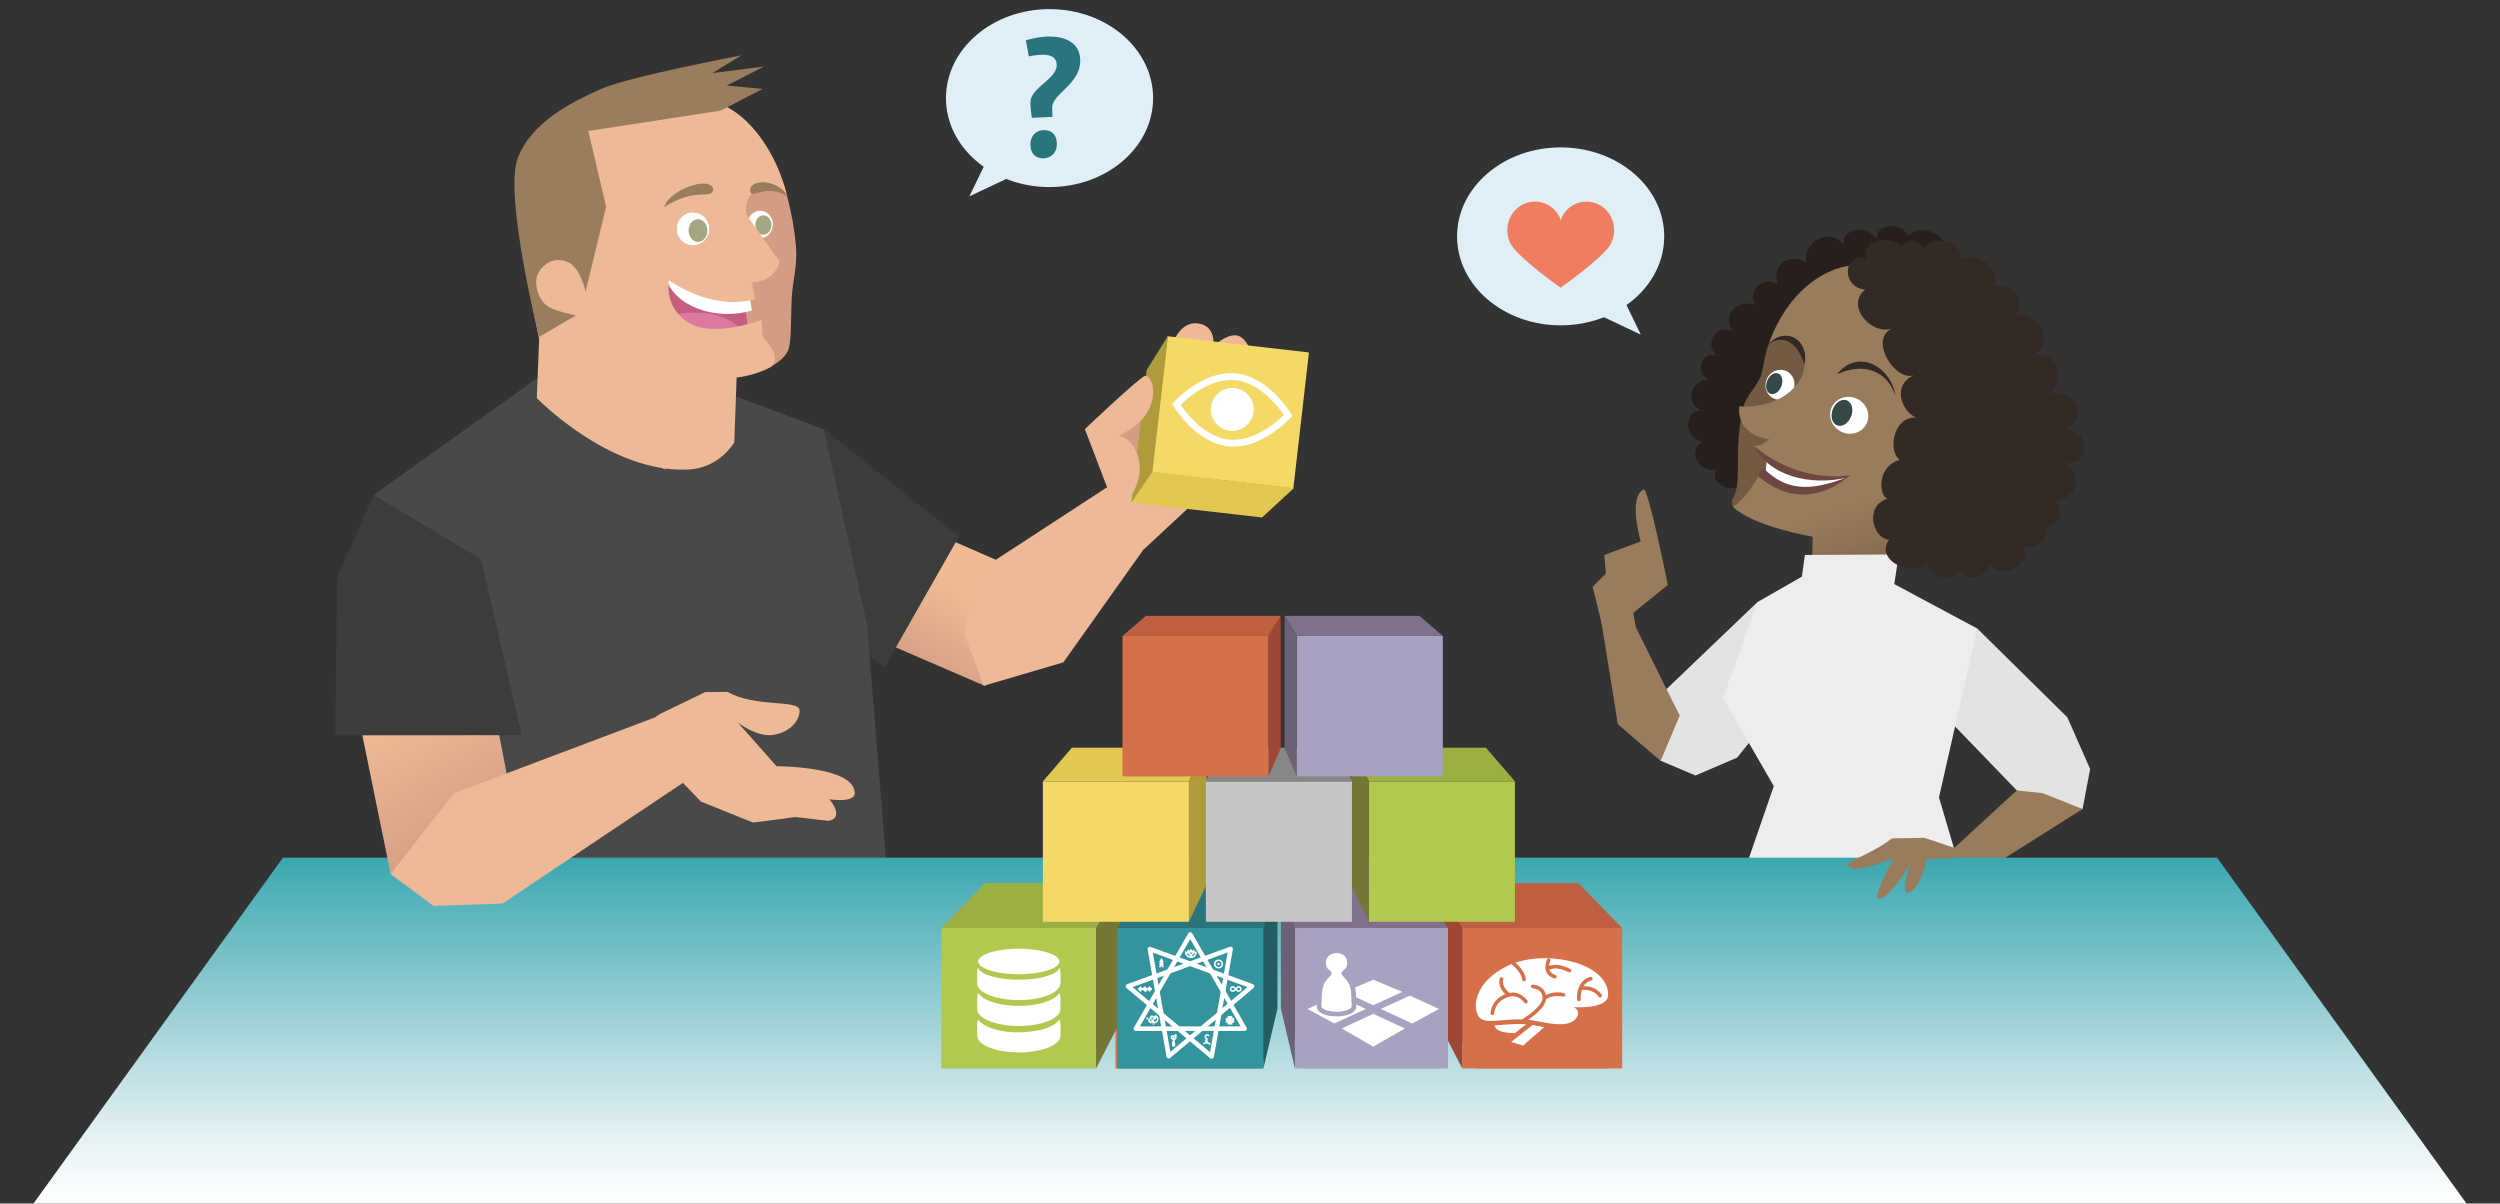
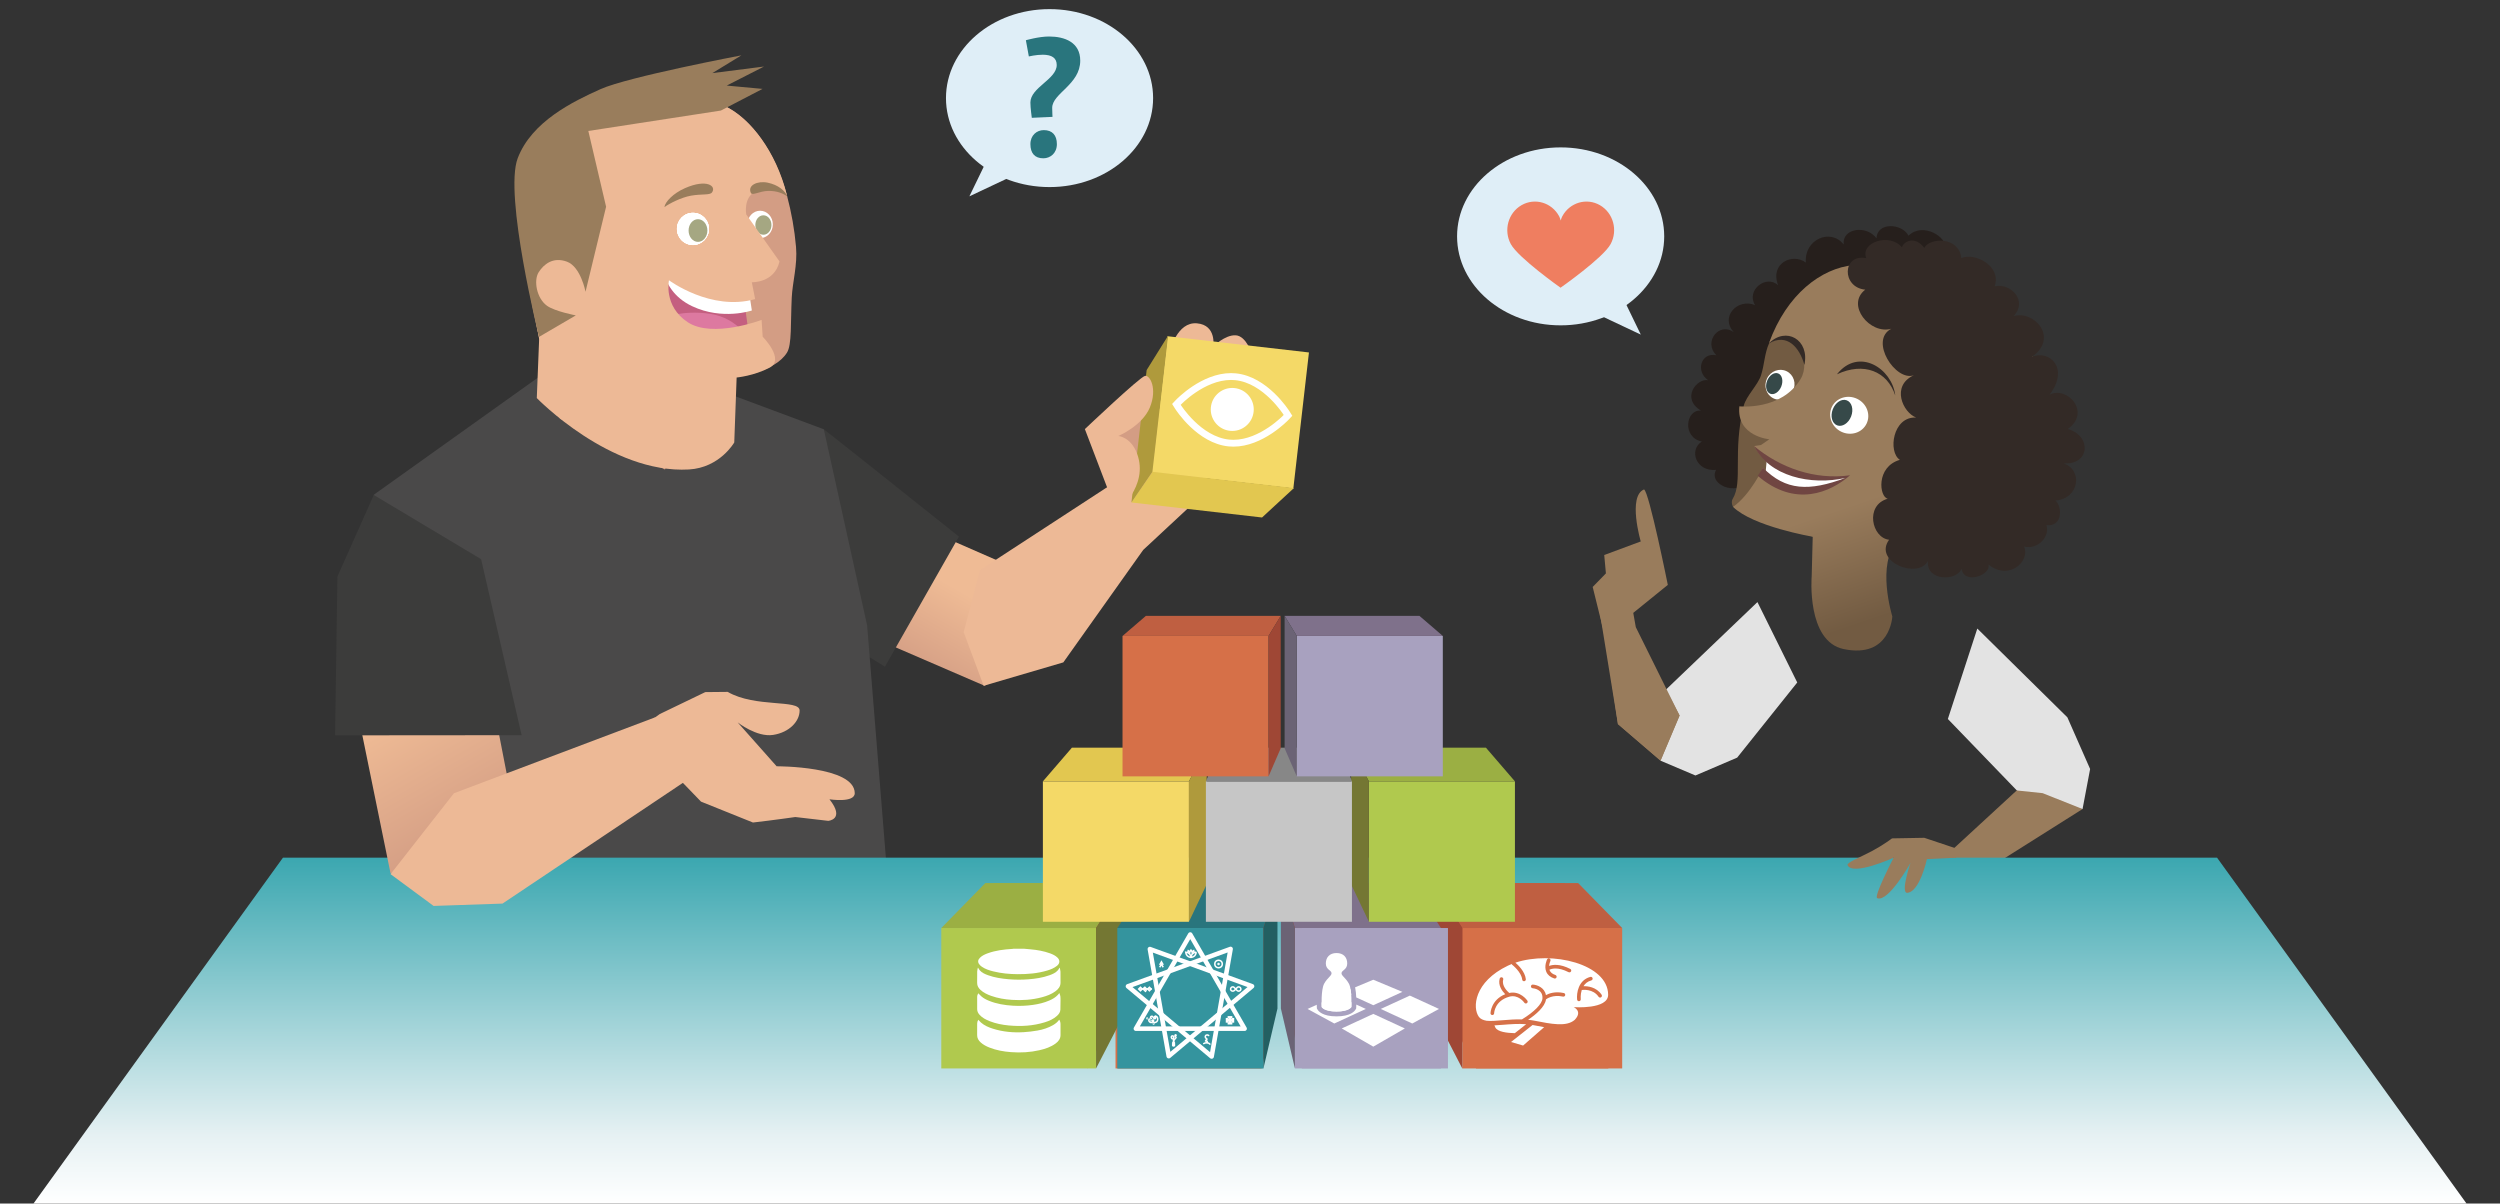
<svg xmlns="http://www.w3.org/2000/svg" xmlns:xlink="http://www.w3.org/1999/xlink" enable-background="new 0 0 1396.43 672.262" viewBox="0 0 1396.43 672.262">
  <rect x="0" y="0" width="1396.43" height="672.262" fill="#333333" stroke="none" />
  <linearGradient id="a">
    <stop offset=".367" stop-color="#efbb95" />
    <stop offset="1" stop-color="#d39d84" />
  </linearGradient>
  <linearGradient id="b" gradientTransform="matrix(-1 0 0 1 1726.672 0)" gradientUnits="userSpaceOnUse" x1="1180.004" x2="1221.604" xlink:href="#a" y1="300.454" y2="372.509" />
  <linearGradient id="c" gradientTransform="matrix(-1 -.023 -.023 1 1714.957 34.652)" gradientUnits="userSpaceOnUse" x1="619.081" x2="689.837" y1="327.288" y2="132.89">
    <stop offset=".072" stop-color="#725b42" />
    <stop offset=".385" stop-color="#997c5c" />
  </linearGradient>
  <linearGradient id="d" gradientUnits="userSpaceOnUse" x1="698.215" x2="698.215" y1="672.262" y2="479.084">
    <stop offset="0" stop-color="#fff" />
    <stop offset=".196" stop-color="#e6f1f3" />
    <stop offset="1" stop-color="#3ba7b0" />
  </linearGradient>
  <linearGradient id="e" gradientUnits="userSpaceOnUse" x1="199.535" x2="265.98" xlink:href="#a" y1="353.99" y2="469.076" />
  <path d="m499.958 288.057 104.334 45.666-9.661 24.202-44.673 25.132-105.748-45.684z" fill="url(#b)" />
  <path d="m981.657 336.306-59.837 57.245 5.714 31.353 19.489 8.261 23.308-9.975 33.558-41.972z" fill="#e3e3e3" />
  <path d="m1104.469 351.09 50.311 49.605 12.703 28.845-4.228 22.36-29.684-3.1-45.551-47.197z" fill="#e3e3e3" />
  <path d="m1100.992 159.206c5.641 5.135-.5 13.597-9.14 10.819 5.155 11.277-9.936 17.694-15.773 12.173 1.856 17.265-15.357 19.705-24.713 13.026 8.277 10.696-6.221 19.238-12.325 15.687 9.14 11.816-5.238 21.169-9.616 19.857 5.395 12.899-7.87 16.574-11.822 14.373-.033 12.978-14.744 16.306-19.878 10.823-.853 13.095-19.615 17.149-21.828 9.733-1.202 12.653-22.405 6.222-17.36-3.233-11.368 1.08-15.288-11.306-7.924-15.832-11.344-2.327-8.857-18.307-.425-17.239-11.479-6.82-2.403-18.307 3.984-17-7.28-4.903-4.117-15.789 4.569-13.962-7.557-7.383 1.519-18.871 9.763-12.831-7.978-8.651 2.117-19.204 11.817-15.178-5.167-8.295 6.285-17.322 12.909-11.04-4.811-12.338 8.079-18.321 15.472-12.709-1.059-12.988 13.918-19.418 21.171-10.058-1.158-9.194 12.739-11.126 18.311-3.462.267-9.375 14.453-8.334 17.835-1.499 8.173-7.921 21.84 1.01 20.494 6.997 8.233-1.857 8.485 3.6 7.206 6.266 8.786-.003 13.394 11.351 7.273 14.289z" fill="#261f1c" />
  <path d="m1054.086 344.217c-18.436-64.291 73.259-85.485 76.614-97.924 4.662-17.286 21.948-35.238-18.096-62.875-47.896-33.057-65.329-23.889-77.93-17.713-9.098 4.459-27.257-4.336-33.534 3.833-5.11 6.652-9.383 14.22-12.978 22.194-2.591 5.749-2.574 11.952-4.519 17.933-1.753 5.388-8.31 11.617-9.606 16.904-6.457 26.357-.318 42.45-6.213 52.121-.768 1.259-.567 3.089.205 4.432 0 0 11.38 4.741 18.934 7.79 10.155 4.098 33.164 11.23 33.164 11.23l-2.623 19.456z" fill="#725b42" />
  <ellipse cx="994.209" cy="214.919" fill="#fff" rx="8.423" ry="8.042" transform="matrix(.438 -.899 .899 .438 365.577 1014.584)" />
  <path d="m988.171 191.477c16.166-8.831 23.538 10.28 17.667 20.112-10.713 17.94-34.28 15.373-34.28 15.373-1.741 16.807 16.749 18.4 16.749 18.4l-4.696 3.22-3.838.565s6.132 12.543 23.162 18.77c10.695 3.911 21.222 1.602 21.222 1.602s-5.61 3.728-15.924 2.278c-16.768-2.358-23.431-10.509-23.431-10.509s-7.035 15.048-16.771 21.834c11.113 10.983 44.506 16.682 44.506 16.682l-.576 22.018s-3.061 36.418 17.938 40.748c25.997 5.361 27.099-18.242 27.099-18.242s-9.207-29.752 2.969-42.001c12.175-12.249 62.772-15.45 78.818-52.137 7.709-17.626 12.051-51.74-33.814-79.249-53.932-32.348-62.133-23.593-69.797-22.84-17.83 1.753-37.159 16.212-47.003 43.376z" fill="url(#c)" />
  <ellipse cx="1032.878" cy="231.959" fill="#fff" rx="10.197" ry="10.76" transform="matrix(.438 -.899 .899 .438 371.992 1058.924)" />
  <path d="m987.998 191.883c10.238-6.098 17.232 2.317 19.885 11.941 3.063-14.149-10.388-21.69-19.885-11.941z" fill="#332a26" />
  <path d="m1058.635 220.911c-1.669-15.09-20.48-27.211-32.575-11.834 14.965-7.023 28.175-1.747 32.575 11.834z" fill="#332a26" />
  <path d="m986.208 263.935 9.406 7.28 21.307 2.302 14.158-6.553-2.074-.28-16.07-.217-6.358-.427-12.593-3.053-7.154-5.706z" fill="#fff" />
-   <path d="m984.801 261.289-2.998 4.462c20.924 18.025 40.54 9.342 51.61-.281-19.559 2.772-39.05-4.091-53.715-16.384 8.583 17.02 31.667 22.234 51.182 17.852-20.428 7.688-33.523 7.115-46.079-5.649z" fill="#704642" />
-   <path d="m1058.1 326.272 46.368 24.818-21.407 94.311 21.812 73.965s-60.075 2.024-88.17-2.523c-28.095-4.548-49.183-10.386-49.183-10.386l23.272-67.37-28.407-49.172 19.271-53.608 24.83-14.211 1.672-12.107 52.411-.293z" fill="#ededed" />
+   <path d="m984.801 261.289-2.998 4.462c20.924 18.025 40.54 9.342 51.61-.281-19.559 2.772-39.05-4.091-53.715-16.384 8.583 17.02 31.667 22.234 51.182 17.852-20.428 7.688-33.523 7.115-46.079-5.649" fill="#704642" />
  <path d="m1042.465 144.196c-13.503-2.63-13.918 16.334-.585 17.6-11.045 8.505 2.678 25.254 14.558 21.83-12.563 6.564 2.371 29.658 12.581 25.977-12.897 5.884-6.148 20.844 1.298 23.631-13.13-.723-15.867 19.216-9.112 23.62-13.482 3.93-11.503 20.81-6.756 21.707-12.927 3.631-8.957 21.887.737 22.924-8.924 12.416 16.27 22.217 21.704 11.845-1.165 11.469 16.393 11.374 18.757 4.232 1.092 9.17 16.804 3.772 15.02-2.251 11.592 9.405 23.617-2.071 19.884-9.996 8.026 1.917 14.658-5.996 12.495-11.96 9.333.949 8.861-10.412 5.089-13.756 13.414-1.113 15.427-17.275 4.405-20.798 14.783 1.167 16.034-15.301 2.49-19.188 13.264-9.466-.497-24.226-10.174-19.145 11.285-15.002-.171-25.052-9.776-21.219 14.998-10.619 1.273-26.002-10.388-22.703 8.191-8.295-1.441-18.647-10.524-16.662 3.944-11.375-11.156-19.028-18.646-15.7-1.184-12.166-17.626-11.596-20.673-5.72-5.431-7.193-11.698-3.378-12.499-.295-6.707-8.329-23.495-2.821-19.885 6.027z" fill="#332a26" />
  <path d="m494.292 372.39-31.915-19.85.55-17.002-29.47-75.5 26.696-20.256 18.724 14.758 56.748 45.183z" fill="#3c3c3b" />
  <path d="m495.637 489.172-11.282-139.821-24.202-109.569-64.606-24.079-80.515-15.174-106.203 75.803 10.815 212.84z" fill="#4a4949" />
  <path d="m1163.255 451.9-22.274-8.858-14.498-1.525-44.002 40.525 12.043 2.592 20.945-2.592z" fill="#997c5c" />
  <path d="m1377.728 672.262h-1359.026l139.336-193.178h1080.354z" fill="url(#d)" />
  <path d="m1095.981 475.042-3.512 4.044-16.155.789s-4 18.667-11.167 18.833c-3.564-.484 1.995-16.668 1.995-16.668s-12.213 21.869-18.458 19.703c-2.664-.174 9.06-22.658 9.06-22.658s-23.031 10.462-25.764 4.123c-.495-1.433 7.352-4.474 13.667-7.833 6.356-3.382 11.182-7.078 11.182-7.078l18.019-.326z" fill="#997c5c" />
  <ellipse cx="871.731" cy="132.029" fill="#dfeef7" rx="57.85" ry="49.699" />
  <path d="m879.756 169.562 36.754 17.345-12.423-25.628z" fill="#dfeef7" />
  <path d="m893.681 114.615c-7.454-4.289-16.863-1.524-21.016 6.177-.347.643-.641 1.453-.892 2.394-.248-.94-.541-1.751-.888-2.394-4.152-7.7-13.561-10.466-21.016-6.177-7.454 4.289-10.131 14.009-5.979 21.709s27.783 24.385 27.783 24.385l.001-.007.001.01s23.833-16.688 27.985-24.388 1.475-17.42-5.979-21.709z" fill="#ef7e60" />
  <ellipse cx="1029.167" cy="230.136" fill="#364949" rx="7.495" ry="5.5" transform="matrix(.361 -.932 .932 .361 442.848 1106.708)" />
  <ellipse cx="991.317" cy="213.814" fill="#364949" rx="6.095" ry="4.261" transform="matrix(.361 -.932 .932 .361 433.89 1060.986)" />
  <path d="m191.729 358.497 26.416 129.351 69.611-31.344-15.047-77.396-29.905-15.139z" fill="url(#e)" />
  <path d="m268.736 312.339 22.634 98.314-104.203.091 1.308-88.677 20.305-45.589z" fill="#3c3c3b" />
  <path d="m927.528 424.851-23.796-20.401-10.683-65.743 12.699-.467 32.419 61.426z" fill="#997c5c" />
  <ellipse cx="586.243" cy="54.796" fill="#dfeef7" rx="57.85" ry="49.699" />
  <path d="m578.219 92.329-36.755 17.345 12.423-25.628z" fill="#dfeef7" />
  <path d="m576.332 65.804s-.783-5.655-.783-8.527c0-8.439 14.704-12.964 14.704-20.968 0-3.915-2.697-5.742-7.831-5.742-3.741 0-7.743.957-7.743.957l-1.653-9.049s7.222-2.088 12.964-2.088c8.701 0 17.401 3.219 17.401 13.485 0 13.399-15.661 18.271-15.661 26.363 0 2.088.174 5.046.174 5.046zm6.7 6.873c4.785 0 7.309 2.871 7.309 7.83 0 5.047-3.654 7.918-7.57 7.918-4.785 0-7.221-2.871-7.221-7.918-.001-4.959 3.566-7.83 7.482-7.83z" fill="#29757d" />
  <path d="m824.536 518.37h81.574v78.434h-81.574z" fill="#d67048" />
  <path d="m808.326 493.269h73.201l24.583 25.101h-81.574z" fill="#bf5f41" />
  <path d="m824.536 596.804-16.21-31.38v-72.155l16.21 25.101z" fill="#9f4735" />
  <path d="m816.795 518.37h81.574v78.434h-81.574z" fill="#d67048" />
  <path d="m800.585 493.269h73.201l24.583 25.101h-81.574z" fill="#bf5f41" />
  <path d="m816.795 596.804-16.21-31.38v-72.155l16.21 25.101z" fill="#9f4735" />
  <path d="m856.415 572.607c-.126-.024-.253-.038-.379-.061l-12.022 9.49 6.751 1.976 11.755-10.272c-1.967-.332-4.006-.726-6.105-1.133z" fill="#fff" />
  <path d="m852.484 572.089c-4.37-.347-8.783-.002-12.786.318-1.752.14-3.411.272-4.954.338.141.403.306.809.528 1.221 1.291 2.398 6.423 3.044 10.861 3.136z" fill="#fff" />
  <path d="m846.453 537.716c1.419 1.21 5.375 4.935 5.836 9.24.06.561-.346 1.065-.907 1.125-.037.004-.074.006-.11.006-.515 0-.958-.389-1.015-.913-.458-4.27-5.505-8.215-5.556-8.254-.154-.119-.248-.279-.313-.448-.729.291-1.444.6-2.137.932-18.87 9.032-19.92 23.496-16.175 28.604.854 1.165 2.376 1.822 4.337 2.169 2.433.247 5.609-.044 9.08-.32 3.336-.267 6.948-.554 10.629-.458 6.964-4.273 11.24-8.639 11.442-11.689.338-5.111-4.881-5.665-5.477-5.712-.562-.044-.983-.533-.941-1.095s.511-.99 1.091-.943c2.372.171 6.515 1.645 7.266 5.876 1.665-.913 5.114-2.231 9.991-1.163.551.121.9.666.779 1.217s-.665.9-1.217.779c-5.877-1.29-9.245 1.36-9.386 1.474-.038.031-.083.044-.124.069-.553 4.208-5.728 8.522-10.003 11.411 1.121.112 2.242.256 3.358.472 9.621 1.868 18.034 3.598 22.653-.408.049-.051.102-.094.15-.146 4.427-4.767-.681-6.981-.681-6.981s19.317 1.424 19.239-6.981c-.156-17.159-31.44-24.679-51.809-17.863zm6.422 22.618c-.465.321-1.1.205-1.421-.26-.135-.194-3.395-4.765-8.416-3.344-8.148 2.306-8.443 8.976-8.451 9.259-.017.553-.47.993-1.021.993-.009 0-.018 0-.027 0-.562-.015-1.007-.48-.995-1.042.002-.079.263-7.432 8.233-10.6-1.677-1.693-4.162-4.964-3.086-8.727.155-.542.717-.858 1.263-.701.542.155.856.72.701 1.263-.973 3.407 2.287 6.543 3.371 7.471 6.115-1.358 9.944 4.029 10.108 4.267.322.465.206 1.101-.259 1.421zm24.676-17.741c-.181.353-.539.556-.91.556-.157 0-.315-.036-.465-.112-5.961-3.05-9.464-1.984-10.709-1.375.039.123.08.245.132.365.504 1.179 1.579 2.044 3.195 2.569.537.175.83.751.656 1.287-.14.432-.541.706-.971.706-.105 0-.211-.016-.316-.05-2.207-.717-3.704-1.97-4.448-3.722-1.343-3.166.367-6.74.44-6.891.247-.507.859-.716 1.366-.47.507.247.718.859.47 1.366-.008.017-.583 1.237-.718 2.72 2.032-.748 5.979-1.318 11.834 1.677.502.256.701.871.444 1.374zm16.79 14.455c-.175.117-.374.174-.57.174-.328 0-.651-.158-.848-.451-3.107-4.615-8.996-3.835-9.246-3.8-.047.007-.09-.008-.136-.008-.827 2.593-.583 5.11-.578 5.157.06.561-.346 1.065-.907 1.125-.037.004-.074.006-.11.006-.515 0-.958-.389-1.015-.913-.385-3.599.663-10.879 7.393-12.674.544-.144 1.105.179 1.25.724s-.179 1.105-.724 1.25c-2.115.564-3.483 1.799-4.365 3.23 2.194-.064 7.146.328 10.132 4.761.316.469.192 1.104-.276 1.419z" fill="#fff" />
  <path d="m623.561 493.269h-73.201l-24.583 25.101h81.574z" fill="#9baf43" />
  <path d="m607.351 596.804 16.21-31.38v-72.155l-16.21 25.101z" fill="#9f4735" />
  <path d="m623.1 518.37h81.574v78.434h-81.574z" fill="#d67048" />
  <path d="m712.512 493.269h-73.201l-16.211 25.101h81.574z" fill="#bf5f41" />
  <path d="m704.674 596.804 7.838-33.473v-70.062l-7.838 25.101z" fill="#9f4735" />
  <path d="m607.351 518.37h-76.701-4.873v78.434h4.873 76.701 4.873v-78.434z" fill="#b0c94e" />
  <path d="m628.434 493.269h-73.202l-24.582 25.101h81.573z" fill="#9baf43" />
  <path d="m612.223 596.804 16.211-31.38v-72.155l-16.211 25.101z" fill="#747733" />
  <path d="m624.146 518.37h81.574v78.434h-81.574z" fill="#318790" />
  <path d="m624.146 518.37h81.574v78.434h-81.574z" fill="#38a2ac" opacity=".5" />
  <path d="m713.558 493.269h-73.201l-16.211 25.101h81.574z" fill="#29757d" />
  <path d="m705.72 596.804 7.838-33.473v-70.062l-7.838 25.101z" fill="#235f62" />
  <path d="m727.214 518.37h81.574v78.434h-81.574z" fill="#a8a1bf" />
-   <path d="m719.376 493.269h73.201l16.211 25.101h-81.574z" fill="#7f718b" />
  <path d="m727.214 596.804-7.838-33.473v-70.062l7.838 25.101z" fill="#9f4735" />
  <path d="m723.298 518.37h81.574v78.434h-81.574z" fill="#a8a1bf" />
  <path d="m715.46 493.269h73.201l16.211 25.101h-81.574z" fill="#7f718b" />
  <path d="m723.298 596.804-7.838-33.473v-70.062l7.838 25.101z" fill="#6b6375" />
  <path d="m582.531 436.447h81.574v78.434h-81.574z" fill="#f4d967" />
  <path d="m674.036 417.625h-75.294l-16.211 18.822h81.574z" fill="#e2c750" />
  <path d="m664.105 514.882 9.931-20.915v-76.342l-9.931 18.822z" fill="#af9a3c" />
  <path d="m764.625 436.447h81.574v78.434h-81.574z" fill="#b0c94e" />
  <path d="m754.693 417.625h75.294l16.211 18.822h-81.573z" fill="#9baf43" />
  <path d="m764.625 514.882-9.932-20.915v-76.342l9.932 18.822z" fill="#747733" />
  <path d="m673.578 436.447h81.574v78.434h-81.574z" fill="#c6c6c6" />
  <path d="m748.339 417.625h-66.922l-7.839 18.822h81.573z" fill="#878787" />
  <path d="m627.01 355.223h81.574v78.434h-81.574z" fill="#d67048" />
  <path d="m715.376 343.996h-75.294l-13.072 11.227h81.574z" fill="#bf5f41" />
  <path d="m708.584 433.657 6.792-15.683v-73.978l-6.792 11.227z" fill="#9f4735" />
  <path d="m724.339 355.223h81.574v78.434h-81.574z" fill="#a8a1bf" />
  <path d="m717.547 343.996h75.295l13.071 11.227h-81.574z" fill="#7f718b" />
  <path d="m724.339 433.657-6.792-15.683v-73.978l6.792 11.227z" fill="#6b6375" />
  <path d="m591.669 569.571c-.135.155-.226.245-.301.346-.808 1.095-1.876 1.923-3.06 2.618-2.717 1.593-5.705 2.557-8.817 3.096-2.547.441-5.134.763-7.718.912-5.846.339-11.611-.185-17.2-1.952-2.402-.76-4.694-1.739-6.584-3.391-.545-.476-1.008-1.036-1.542-1.593-.432.677-.633 1.396-.631 2.175.004 2.114.037 4.229-.01 6.342-.038 1.699.727 3.011 1.973 4.14 1.412 1.279 3.095 2.153 4.875 2.861 3.871 1.54 7.949 2.257 12.106 2.569 5.346.401 10.654.121 15.882-1.083 3.215-.74 6.31-1.771 8.966-3.717 1.627-1.193 2.771-2.672 2.773-4.732.002-2.023.012-4.046-.006-6.068-.01-.859-.169-1.695-.706-2.523z" fill="#fff" />
  <path d="m546.425 554.819c-.369.648-.606 1.305-.606 2.031-.001 2.278-.002 4.556-.001 6.833 0 1.205.503 2.223 1.308 3.126 1.534 1.72 3.564 2.748 5.705 3.594 3.4 1.344 6.974 2.042 10.623 2.384 6.828.64 13.573.271 20.135-1.768 2.494-.775 4.872-1.81 6.799-3.574 1.046-.958 1.869-2.049 1.916-3.488.055-1.674.064-3.349.07-5.024.003-.818.012-1.643-.09-2.453-.071-.565-.327-1.11-.542-1.797-.374.449-.597.742-.846 1.014-1.299 1.42-2.958 2.37-4.729 3.143-2.937 1.282-6.052 2.02-9.237 2.471-3.702.525-7.425.68-11.167.447-4.595-.287-9.087-1.007-13.345-2.745-1.56-.637-3.049-1.393-4.297-2.504-.581-.516-1.102-1.094-1.696-1.69z" fill="#fff" />
  <path d="m591.931 540.535c-.048.016-.096.031-.144.047-.289.462-.522.968-.877 1.378-1.228 1.415-2.939 2.148-4.685 2.781-3.825 1.385-7.836 1.967-11.89 2.278-3.688.283-7.381.267-11.072-.055-3.863-.337-7.672-.908-11.315-2.216-1.767-.634-3.495-1.372-4.73-2.81-.349-.406-.579-.904-.863-1.36-.051-.01-.102-.019-.154-.028-.129.705-.353 1.408-.369 2.115-.049 2.113.015 4.228-.026 6.341-.032 1.643.748 2.921 1.933 3.992 1.666 1.507 3.692 2.471 5.831 3.238 3.794 1.361 7.746 2.005 11.772 2.267 5.647.367 11.229-.022 16.697-1.479 2.661-.709 5.212-1.664 7.432-3.274 1.684-1.221 2.901-2.707 2.908-4.834.006-2.041.04-4.083-.02-6.122-.024-.756-.279-1.506-.428-2.259z" fill="#fff" />
  <path d="m572.072 529.943c1.166.105 2.331.212 3.497.316 3.749.332 7.434.965 10.958 2.252 1.524.557 2.996 1.248 4.161 2.39 1.491 1.462 1.355 3.25-.274 4.567-1.587 1.283-3.448 2.038-5.396 2.627-5.376 1.627-10.922 2.074-16.527 2.05-4.596-.019-9.149-.445-13.604-1.544-2.273-.561-4.512-1.265-6.437-2.598-.609-.422-1.199-.947-1.598-1.544-.802-1.203-.579-2.375.519-3.479 1.219-1.224 2.781-1.935 4.404-2.518 4.4-1.581 9.006-2.151 13.669-2.424.208-.012.413-.062.62-.094 2.003-.001 4.006-.001 6.008-.001z" fill="#fff" />
  <path d="m784.705 574.46-17.626 10.167-17.626-10.167 17.626-8.136z" fill="#fff" />
  <path d="m803.778 563.569-14.917 8.136-17.626-8.136 16.271-7.459z" fill="#fff" />
  <path d="m753.45 549.439c-1.858-3.406-4.41-4.49-4.1-6.038s3.171-1.857 3.171-5.263c0-3.324-2.048-5.799-5.974-5.799-3.925 0-5.974 2.474-5.974 5.799 0 3.406 2.861 3.715 3.171 5.263s-2.242 2.632-4.1 6.038-1.393 13.081-1.393 13.081 1.394 2.49 8.297 2.49c6.902 0 8.297-2.49 8.297-2.49s.462-9.675-1.395-13.081z" fill="#fff" />
  <path d="m746.547 565.01c6.902 0 8.297-2.49 8.297-2.49s.051-1.075.051-2.632l-8.243-3.778-8.453 3.875c.002 1.504.051 2.535.051 2.535s1.394 2.49 8.297 2.49z" fill="#fff" />
  <path d="m757.598 561.128c-.014.684-.036 1.215-.051 1.522l-.031.637-.311.556c-.509.909-2.782 3.875-10.659 3.875s-10.15-2.966-10.659-3.875l-.311-.556-.031-.637c-.014-.292-.034-.789-.049-1.427l-5.117 2.346 14.917 8.136 17.626-8.136z" fill="#fff" />
  <path d="m750.807 554.032 3.959 1.815c-.077-1.125-.197-2.264-.379-3.306z" fill="#fff" />
  <path d="m767.079 547.251-10.145 4.228c.367 1.79.546 3.807.624 5.648l9.521 4.364 16.271-7.458z" fill="#fff" />
  <g fill="none" stroke="#fff" stroke-miterlimit="10">
    <path d="m642.293 530.13 10.545 59.8 46.515-39.032z" stroke-linecap="round" stroke-linejoin="round" stroke-width="2.56" />
    <path d="m664.837 522.006-30.357 52.58h60.714z" stroke-linecap="round" stroke-linejoin="round" stroke-width="2.56" />
    <path d="m687.373 530.054-57.316 20.862 46.725 39.206z" stroke-linecap="round" stroke-linejoin="round" stroke-width="2.56" />
    <circle cx="680.643" cy="538.46" r="2.086" stroke-width=".853" />
    <circle cx="680.643" cy="538.46" r=".304" stroke-width=".853" />
    <path d="m664.43 532.804c-.001-.03-.002-.06-.002-.089 0-1.146.81-2.076.81-2.076s.81.929.81 2.076c0 .046-.001.091-.004.136" stroke-width=".853" />
    <path d="m668.165 531.855s-1.23.084-2.04.895c-.529.529-.748 1.235-.837 1.663-.026.125-.071.131-.096.011-.087-.427-.306-1.141-.839-1.674-.811-.811-2.04-.895-2.04-.895s.084 1.23.895 2.04c.755.755 1.873.88 2.023.893 0 0 1.285-.139 2.04-.893.809-.811.894-2.04.894-2.04z" stroke-width=".853" />
    <path d="m663.514 532.237c-.012-.7.192-1.259.192-1.259s.506.269.958.779" stroke-width=".853" />
    <path d="m666.974 532.237c.012-.7-.192-1.259-.192-1.259s-.506.269-.958.779" stroke-width=".853" />
    <path d="m647.771 540.294.98-1.723.98 1.723" stroke-width=".853" />
    <path d="m647.771 538.957.98-1.724.98 1.724" stroke-width=".853" />
-     <path d="m647.771 537.619.98-1.723.98 1.723" stroke-width=".853" />
    <path d="m643.162 568.793c-.385.122-.566-.322-.511-.586.056-.268.305-.532.632-.568.345-.038.678.233.799.53.159.389.474.74.82.847.303.093.495-.107.526-.192.111-.304-.101-.486-.304-.435" stroke-linecap="round" stroke-width=".853" />
    <path d="m642.109 569.218c-.547.101-.639 1.104.162 1.681.83.597 1.646-.024 1.741-.121.344-.354.638-1.114-.081-1.053-.283.024-.269.429-.071.739.262.409.658.719 1.174.668.78-.076 1.347-.486 1.549-1.266s-.002-1.724-.466-2.025c-.547-.354-1.266-.091-1.367.182" stroke-linecap="round" stroke-width=".853" />
    <path d="m645.602 568.195s.324-.304-.192-.526" stroke-linecap="round" stroke-width=".853" />
    <circle cx="640.772" cy="568.833" r=".182" stroke-width=".853" />
    <circle cx="642.818" cy="570.048" r=".182" stroke-width=".853" />
    <circle cx="644.357" cy="571.83" r=".182" stroke-width=".853" />
    <path d="m655.02 584.081.509-.896.509.896" stroke-linecap="round" stroke-width=".853" />
    <path d="m655.02 583.386.509-.896.509.896" stroke-linecap="round" stroke-width=".853" />
    <path d="m655.02 582.691.509-.895.509.895" stroke-linecap="round" stroke-width=".853" />
    <path d="m655.527 584.252v-5.203s-.026-.184-.137-.294c-.097-.097-.612-.257-.943.024-.331.282-.208 1.212.355 1.494" stroke-linecap="round" stroke-width=".853" />
    <path d="m656.908 579.575-1.371 1.677" stroke-linecap="round" stroke-width=".853" />
    <path d="m656.92 578.499c-.073.22-.516.54-.516.54s-.163-.522-.09-.742.268-.352.435-.297c.167.057.244.28.171.499z" stroke-width=".853" />
    <path d="m675.116 578.422c-.157-.253-1.168-.65-1.71.108-.289.404-.153.969.06 1.216.286.332.721.483.735.711.024.398-.867.53-.831.952.018.216.747.096.903.217.157.12.012.807.012.807" stroke-linecap="round" stroke-width=".853" />
    <path d="m672.394 582.915c.47-.373 2.276-.94 3.397.301" stroke-linecap="round" stroke-width=".853" />
    <path d="m687.362 552.494c0-.553.5-1.275 1.281-1.271 1.038.005 1.989 2.392 3.202 2.406.917.011 1.271-.689 1.271-1.14s-.296-1.247-1.271-1.257c-1.053-.01-1.979 2.387-3.207 2.392-.743.004-1.276-.577-1.276-1.13z" stroke-linecap="round" stroke-width=".853" />
    <path d="m641.463 551.74h1.38v1.38h-1.38z" stroke-linecap="round" stroke-width=".853" transform="matrix(.707 -.707 .707 .707 -202.545 615.874)" />
    <path d="m636.47 551.74h1.38v1.38h-1.38z" stroke-linecap="round" stroke-width=".853" transform="matrix(.707 -.707 .707 .707 -204.007 612.344)" />
    <path d="m639.887 553.792-1.365-1.362.976-.976.945.945" stroke-linecap="round" stroke-width=".853" />
    <path d="m639.023 551.966 1.191 1.192" stroke-linecap="round" stroke-width=".853" />
    <path d="m643.058 552.421h-6.015" stroke-linecap="round" stroke-width=".853" />
    <path d="m688.516 569.02-.03.567h-1.114v-1.114l.567-.03v-.455h-1.802v.455l.567.03v1.114h-1.114l-.03-.567h-.455v1.801h.455l.03-.566h1.114v1.114l-.567.03v.455h1.802v-.455l-.567-.03v-1.114h1.114l.03.566h.455v-1.801z" stroke-linecap="round" stroke-width=".853" />
  </g>
  <path d="m619.205 259.034 14.581 15.646 22.954-15.826 3.211-35.277-40.359 15.615z" fill="#d39d84" />
  <path d="m638.551 307.187 30.477-28.36 9.566-25.266-16.324-5.493-16.629 6.326-98.271 64.065-9.078 34.659 11.147 29.939 44.499-13.059z" fill="#edb996" />
  <path d="m653.594 195.889s3.822-16.243 14.969-15.288 9.137 12.964 9.137 12.964 6.468-6.593 12.52-6.275c6.051.318 9.237 10.828 9.237 10.828l-26.435 4.14z" fill="#edb996" />
  <path d="m649.342 190.302h76.5v79.562h-76.5z" fill="#f4d967" transform="matrix(.114 -.993 .993 .114 380.42 886.868)" />
  <path d="m631.978 280.666 72.956 8.394 17.806-16.43-79.041-9.095z" fill="#e2c750" />
  <path d="m652.444 187.536-11.955 19.159-8.511 73.971 11.721-17.131z" fill="#af9a3c" />
  <path d="m687.614 212.229c.763 0 1.53.036 2.301.112 15.885 1.564 27.127 19.438 27.127 19.438s-13.139 13.885-28.097 13.885c-.763 0-1.53-.036-2.301-.112-15.885-1.564-27.127-19.438-27.127-19.438s13.139-13.885 28.097-13.885m0-3.817c-16.413 0-30.287 14.463-30.869 15.078l-2.035 2.15 1.576 2.506c.5.794 12.44 19.476 29.984 21.204.878.087 1.779.13 2.675.13 16.413 0 30.287-14.463 30.869-15.078l2.035-2.15-1.576-2.506c-.5-.794-12.44-19.477-29.984-21.204-.878-.086-1.778-.13-2.675-.13z" fill="#fff" />
  <path d="m689.578 215.76c-7.148-.704-13.513 4.52-14.217 11.668s4.52 13.513 11.668 14.217 13.513-4.52 14.217-11.668-4.52-13.513-11.668-14.217z" fill="#fff" stroke="#f4d967" stroke-miterlimit="10" stroke-width="2" />
  <path d="m605.979 239.682s30.735-29.182 33.601-29.72c2.867-.537 6.945 7.319 2.707 17.617s-17.624 15.95-17.624 15.95 6.982.508 10.458 9.819c6.848 18.343-11.466 32.676-11.466 32.676z" fill="#edb996" />
  <path d="m312.779 233.907s-35.167-117.701-16.746-146.34c22.339-34.731 65.588-53.03 111.58-26.855 15.061 8.572 26.668 28.364 31.96 48.453 2.569 9.754 4.192 18.811 5.068 28.785s-1.971 19.645-2.391 28.208c-.692 14.114.12 26.434-2.677 30.836-7.123 11.209-26.913 12.687-26.913 12.687l-14.691-5.763-26.529 58.326z" fill="#d39d84" />
  <ellipse cx="424.573" cy="125.369" fill="#fff" rx="7.118" ry="7.658" />
  <ellipse cx="426.407" cy="125.689" fill="#7f824e" opacity=".7" rx="4.5" ry="5.434" />
  <path d="m356.275 150.43 11.491 40.742 50.83-2.268-4.853-34.575z" fill="#c45f80" />
  <path d="m370.593 177.43s10.767-4.398 26.083-2.123 21.617 14.356 21.617 14.356l-33.142 11.424z" fill="#dd79a0" />
  <path d="m369.683 139.366s-3.64 21.989 16.984 31.694c16.995 7.998 33.293 2.366 33.293 2.366l-5.239-34.515z" fill="#fff" />
  <path d="m429.892 205.359c8.72-4.625-3.879-17.263-3.879-17.263l-.607-9.403s-27.365 10.413-41.216 1.314c-13.725-9.016-10.514-23.455-10.514-23.455s23.455 17.49 48.123 10.514l-1.852-9.402s12.64.505 15.47-11.626l-18.601-26.286s-1.661-9.276 4.937-12.641c8.509-4.339 17.759 1.779 17.759 1.779-6.167-24.87-20.28-41.553-32.101-48.281-45.991-26.176-89.038-7.775-111.378 26.956-9.053 14.075-1.172 69.179 5.126 101.733l-1.317 33.055s41.044 42.373 84.951 39.889c17.34-.981 25.347-15.093 25.347-15.093l1.327-36.275c.001.001 9.705-.89 18.425-5.515z" fill="#edb996" />
  <path d="m301.075 188.184s-19.691-79.231-11.911-99.764 30.93-31.747 46.282-38.634 78.667-18.868 78.667-18.868l-16.22 9.918 28.863-3.675-20.82 10.635 19.999 1.855-23.272 12.097-74.038 11.404 9.922 42.326-11.492 47.478s-2.639-13.923-10.347-16.785-12.96 1.365-15.838 5.92-1.157 14.525 4.681 18.705c4.41 3.158 16.083 5.367 16.083 5.367z" fill="#997d5c" />
  <path d="m397.663 107.536c-1.169 1.555-5.606.72-11.556 1.736-5.756.983-12.572 4.632-14.995 6.404.388-2.944 4.978-7.729 11.505-10.587 12.273-5.375 17.708-1.093 15.046 2.447z" fill="#997d5c" />
  <path d="m419.421 107.749c.805 1.706 4.775-1.017 9.704-1.111s8.551 1.486 10.739 3.208c-1.213-3.235-5.075-6.583-11.089-7.823-5.594-1.155-11.38 1.433-9.354 5.726z" fill="#997d5c" />
  <ellipse cx="387.054" cy="127.957" fill="#fff" rx="8.931" ry="8.888" transform="matrix(.002 -1 1 .002 258.348 514.762)" />
  <ellipse cx="386.059" cy="127.223" fill="#7f824e" opacity=".7" rx="5.891" ry="6.323" />
  <ellipse cx="386.99" cy="127.831" fill="#fff" rx="8.952" ry="8.909" transform="matrix(.002 -1 1 .002 258.41 514.572)" />
  <ellipse cx="389.425" cy="128.616" fill="#7f824e" opacity=".7" rx="5.619" ry="6.338" />
  <ellipse cx="387.081" cy="127.828" fill="#fff" rx="8.952" ry="8.909" transform="matrix(.002 -1 1 .002 258.503 514.66)" />
  <ellipse cx="389.516" cy="128.613" fill="#7f824e" opacity=".7" rx="5.619" ry="6.338" />
  <ellipse cx="386.99" cy="127.831" fill="#fff" rx="8.952" ry="8.909" transform="matrix(.002 -1 1 .002 258.41 514.572)" />
  <ellipse cx="389.425" cy="128.616" fill="#7f824e" opacity=".7" rx="5.619" ry="6.338" />
  <ellipse cx="387.081" cy="127.828" fill="#fff" rx="8.952" ry="8.909" transform="matrix(.002 -1 1 .002 258.503 514.66)" />
  <ellipse cx="389.875" cy="128.77" fill="#7f824e" opacity=".7" rx="5.25" ry="6.338" />
  <path d="m366.043 400.636 23.028 31.539-108.387 72.547-38.488 1.308-24.051-17.748 35.411-45.197z" fill="#edb996" />
  <path d="m368.526 398.848 25.421-12.258 12.516-.124c15.456 8.978 40.131 4.05 40.175 10.366.042 5.984-5.624 12.262-14.823 13.672s-19.781-7.007-19.781-7.007l21.764 24.526s43.488-.164 43.639 14.98c.056 5.667-14.124 3.459-14.124 3.459 8.91 11.298-.68 12.039-.68 12.039l-18.399-2.139s-12.096 1.75-23.655 3.071l-29.011-11.668-17.933-18.559-17.979-9.592-8.243-5.567z" fill="#edb996" />
  <path d="m913.702 350.283-1.41-7.947 19.304-15.634s-10.495-52.149-13.281-53.32c-9.233 3.769-1.841 29.062-1.841 29.062l-20.397 7.568.938 10.271-7.384 7.572 7.197 29.081 6.905 47.514 23.802 20.454 10.633-25.238z" fill="#997c5c" />
</svg>